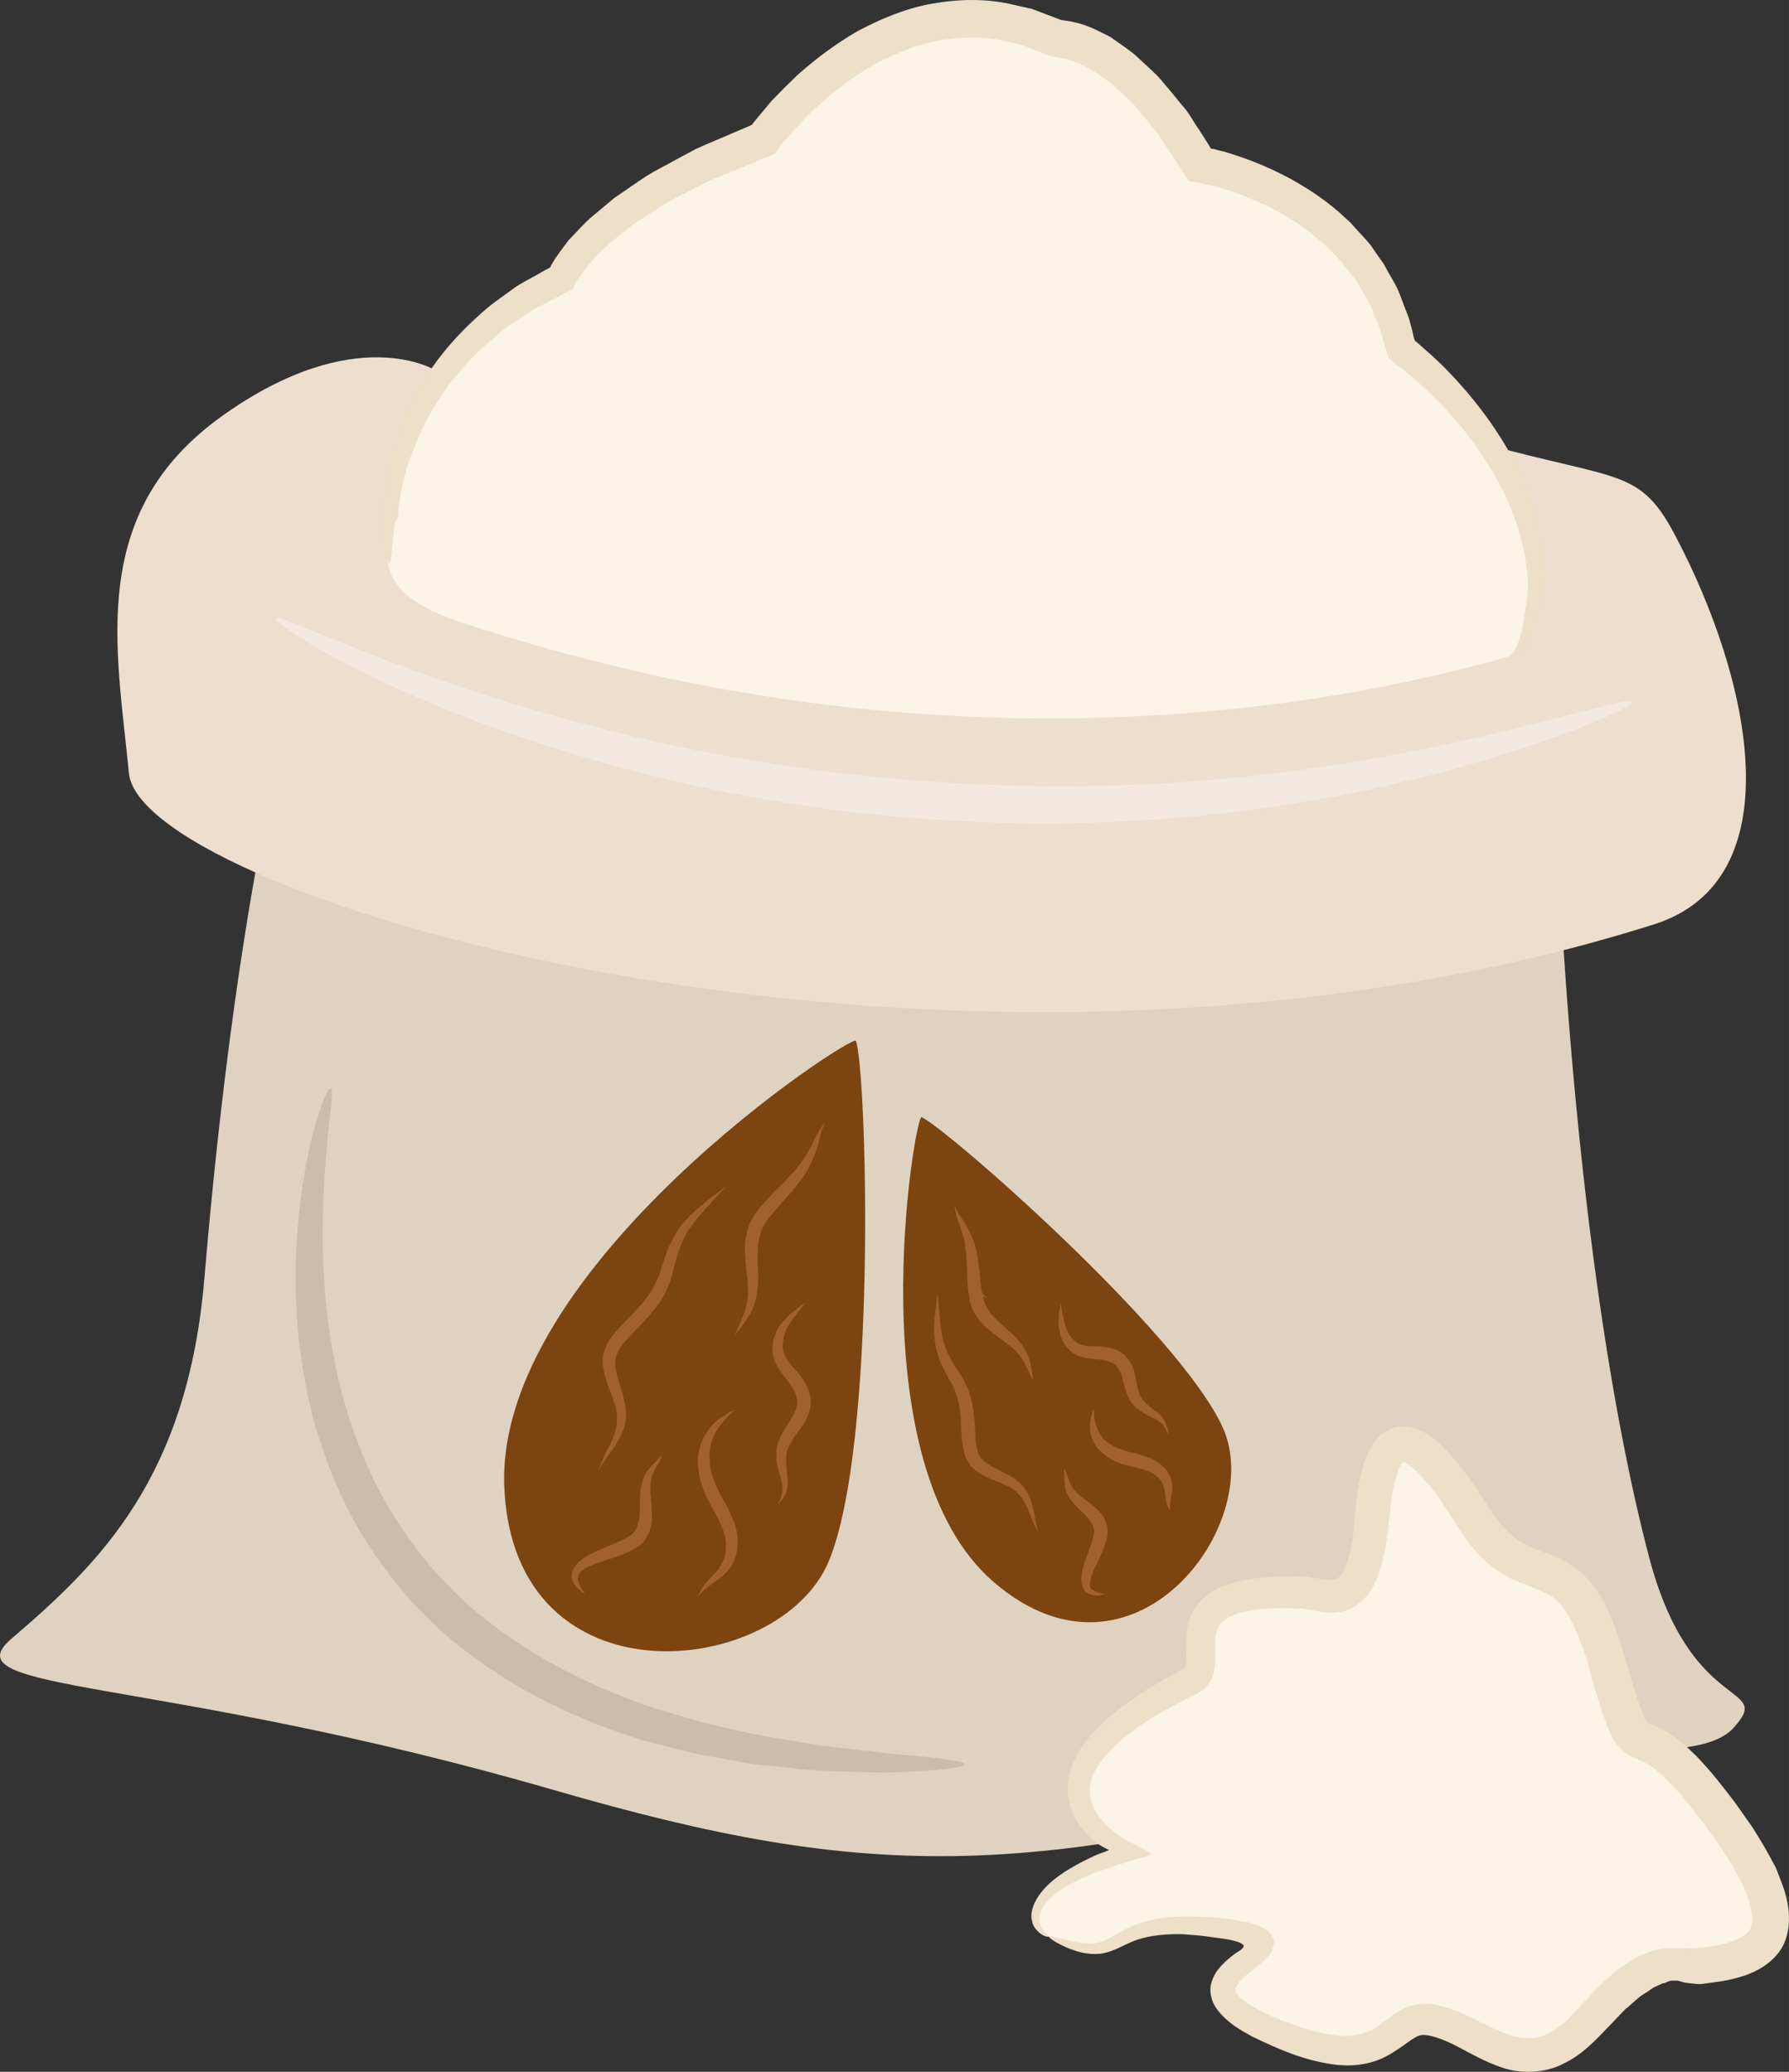
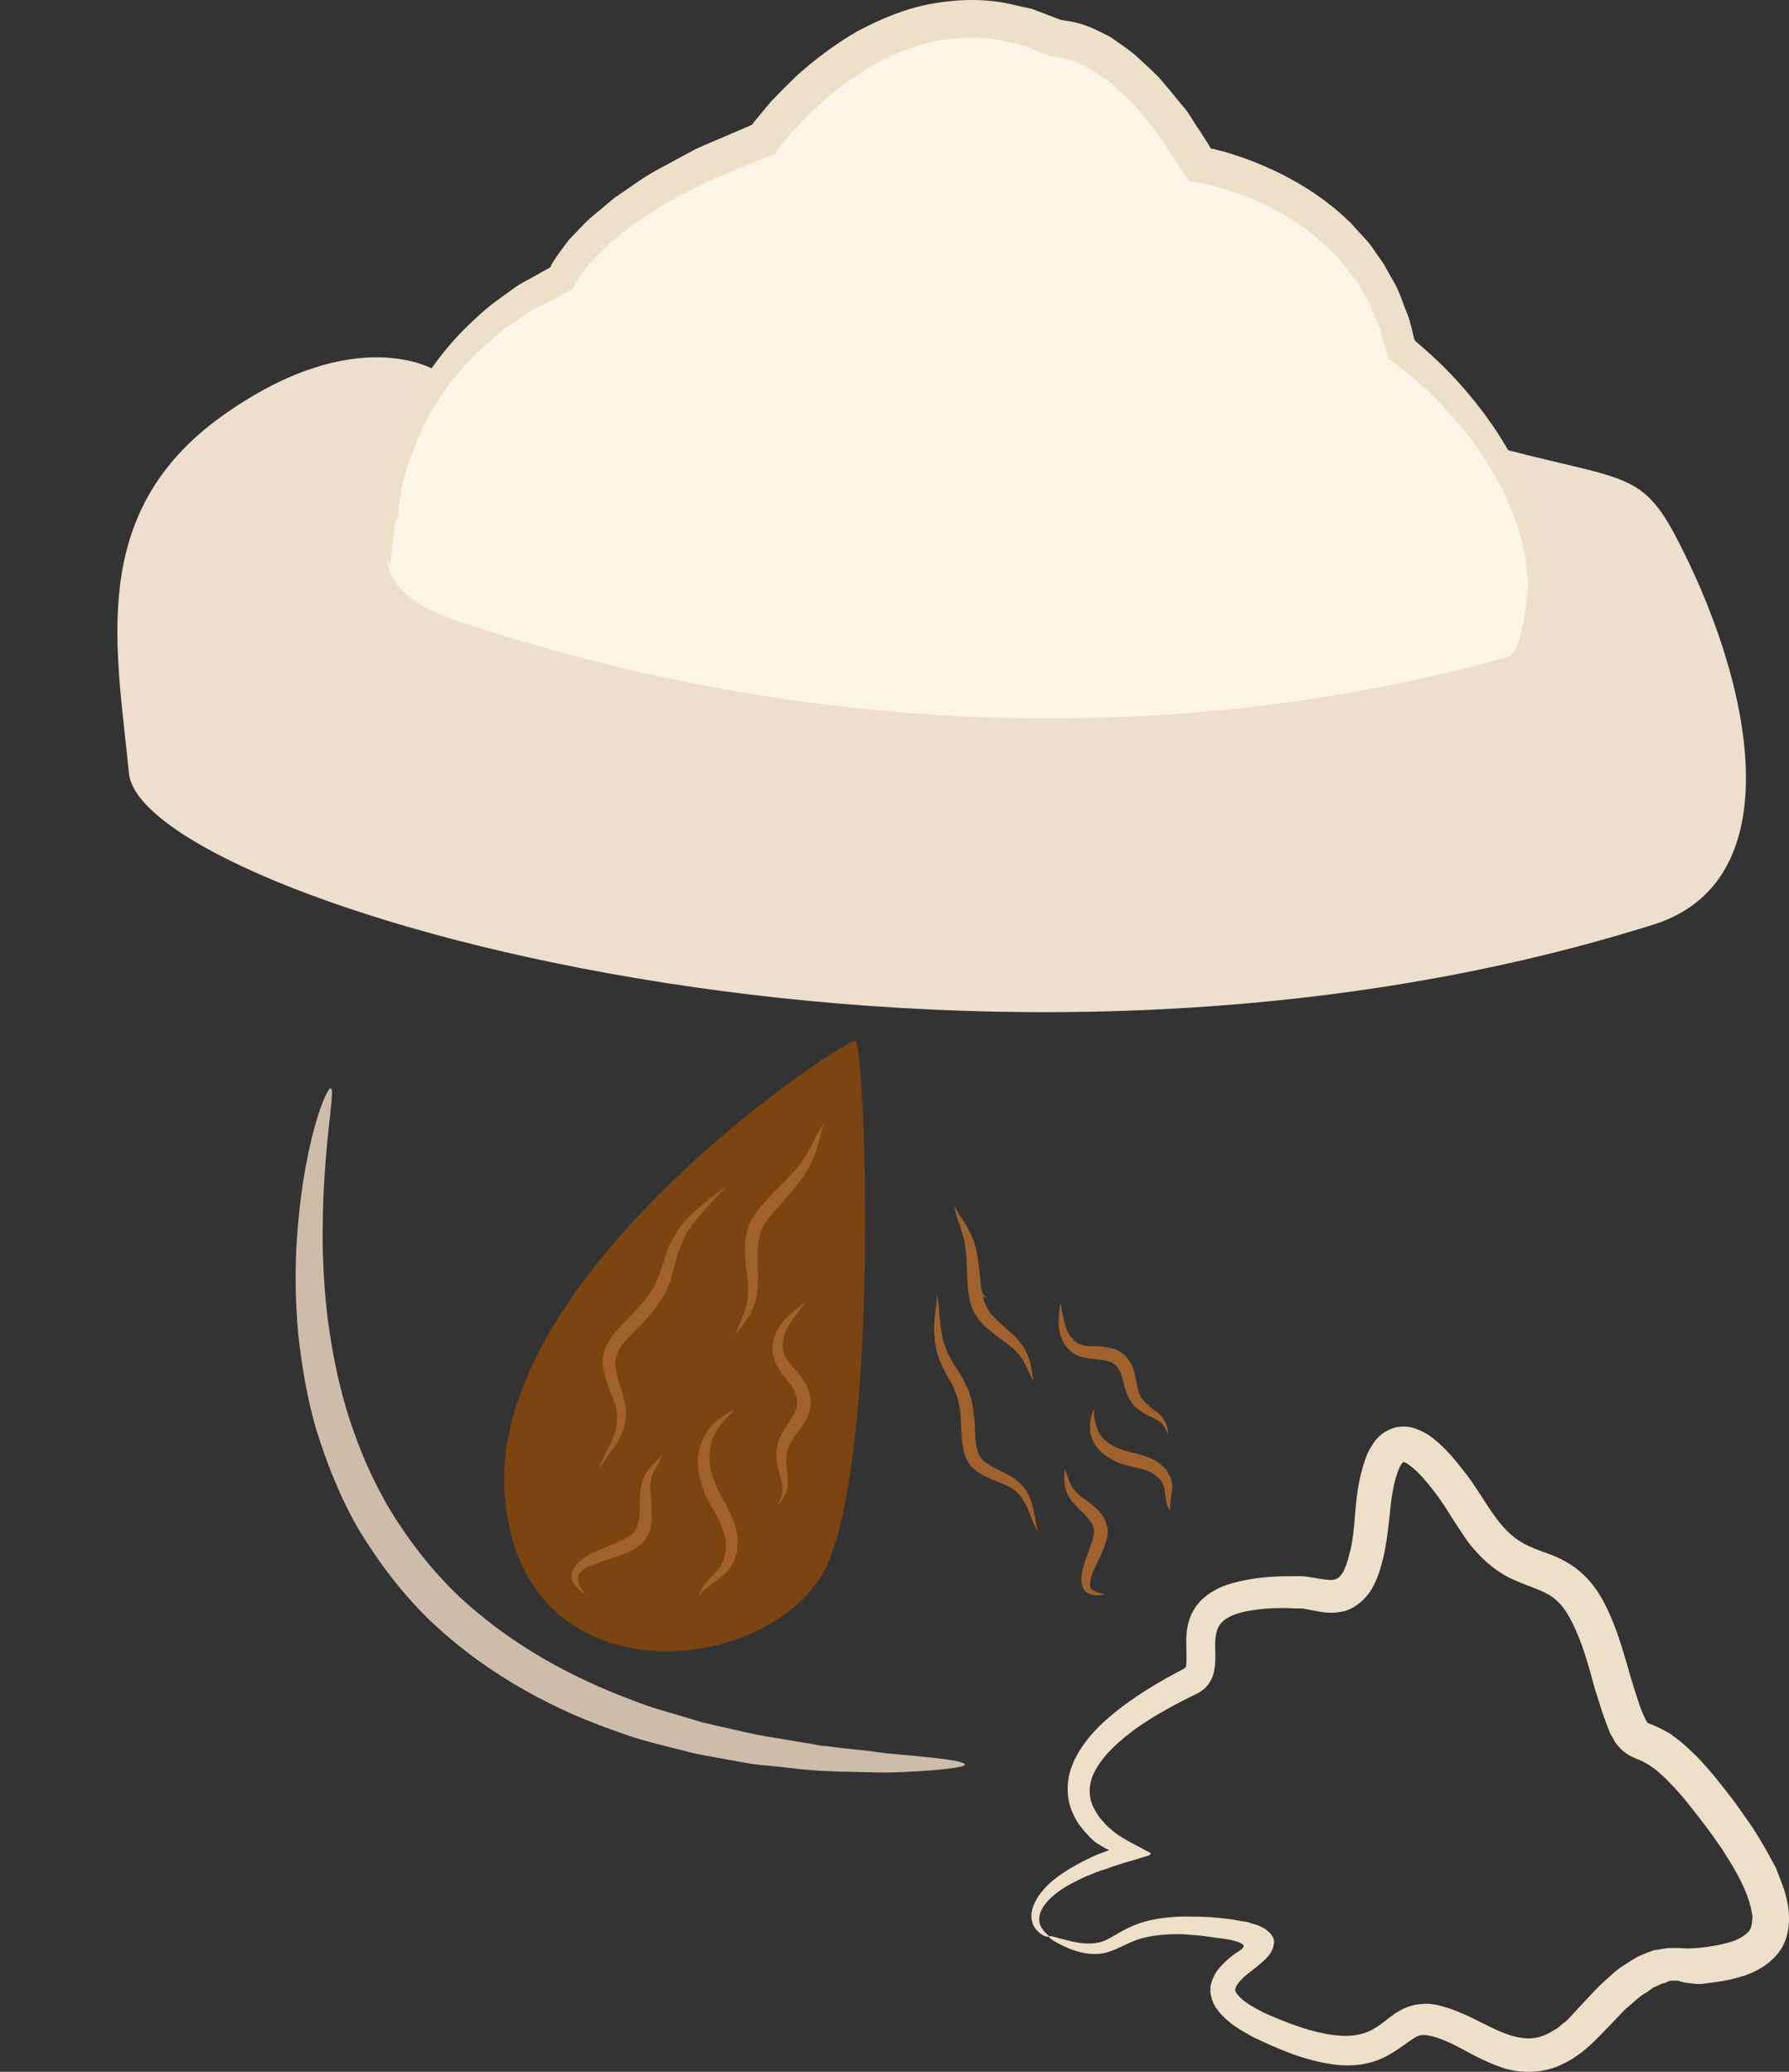
<svg xmlns="http://www.w3.org/2000/svg" id="svg48" viewBox="0 0 4660.99 5398.837" style="clip-rule:evenodd;fill-rule:evenodd;image-rendering:optimizeQuality;shape-rendering:geometricPrecision;text-rendering:geometricPrecision" version="1.1" height="53.988mm" width="46.61mm" xml:space="preserve">
  <rect x="0" y="0" width="4660.99" height="5398.837" fill="#333333" stroke="none" />
  <defs id="defs4">
    <style id="style2" type="text/css">
   
    .fil6 {fill:#7C4411;fill-rule:nonzero}
    .fil7 {fill:#A0612D;fill-rule:nonzero}
    .fil5 {fill:#CEBCAA;fill-rule:nonzero}
    .fil0 {fill:#E0D2C1;fill-rule:nonzero}
    .fil1 {fill:#EDDECE;fill-rule:nonzero}
    .fil3 {fill:#EDDFC8;fill-rule:nonzero}
    .fil4 {fill:#F4E9E1;fill-rule:nonzero}
    .fil2 {fill:#FCF4E6;fill-rule:nonzero}
   
  </style>
  </defs>
  <g transform="translate(-8146.101,-12752.737)" id="Vrstva_x0020_1">
-     <path style="fill:#e0d2c1;fill-rule:nonzero" id="path7" d="m 12203,14911 c 0,0 37,1128 240,1901 110,416 328,324 219,444 -100,110 -501,18 -733,86 -1083,317 -1510,316 -2341,75 -1038,-300 -1579,-251 -1412,-394 230,-197 460,-419 503,-944 83,-985 219,-1458 219,-1458 z" class="fil0" />
    <path style="fill:#eddece;fill-rule:nonzero" id="path9" d="m 9281,13718 c 0,0 -208,-131 -558,120 -350,252 -273,602 -241,930 33,329 2167,963 3972,394 364,-114 259,-632 55,-1017 -99,-186 -153,-132 -591,-263 z" class="fil1" />
    <path style="fill:#fcf4e6;fill-rule:nonzero" id="path11" d="m 9183,14101 c 0,0 11,-416 426,-624 0,0 77,-197 526,-361 0,0 328,-470 766,-262 0,0 175,-11 372,328 0,0 437,66 525,481 0,0 350,252 350,613 0,0 -18,173 -66,186 -689,197 -1652,263 -2702,-77 -113,-36 -296,-98 -197,-284 z" class="fil2" />
    <path style="fill:#eddfc8;fill-rule:nonzero" id="path13" d="m 12082,14462 c -1,-3 5,-5 10,-13 5,-9 11,-23 16,-43 6,-20 10,-45 14,-76 2,-15 4,-31 5,-49 2,-6 -1,-15 -1,-25 -1,-9 -2,-18 -3,-28 -10,-77 -39,-169 -98,-262 -28,-47 -64,-94 -106,-140 -21,-23 -44,-46 -68,-68 -12,-11 -24,-22 -37,-32 -14,-12 -22,-18 -50,-39 -5,-18 -10,-35 -16,-53 -4,-13 -6,-26 -12,-38 -11,-24 -19,-51 -34,-74 -7,-12 -14,-23 -21,-36 -9,-11 -17,-22 -26,-33 -8,-12 -18,-22 -28,-33 -10,-10 -19,-21 -31,-30 -43,-41 -94,-74 -151,-102 -28,-13 -57,-25 -88,-36 -15,-5 -30,-10 -46,-14 -7,-2 -15,-3 -23,-5 l -6,-2 -12,-2 -26,-4 c -17,-27 -35,-53 -52,-80 -15,-20 -26,-43 -43,-61 -16,-19 -31,-38 -47,-57 -17,-18 -36,-33 -54,-51 -9,-9 -19,-15 -29,-22 l -30,-20 c -20,-11 -41,-22 -62,-27 -6,-2 -10,-3 -15,-3 l -7,-1 c -7,-2 -11,-1 -19,-4 l -12,-3 c -4,-2 -3,-2 -5,-2 l -9,-4 -18,-7 -36,-14 -37,-8 c -58,-15 -118,-12 -176,-3 -58,10 -112,33 -164,60 -51,29 -99,63 -142,102 -22,19 -42,39 -61,60 -10,10 -20,20 -28,31 l -14,16 -20,27 c -56,23 -112,46 -166,68 -24,12 -48,24 -71,36 -23,12 -47,24 -67,38 -22,14 -43,28 -64,41 -19,15 -38,31 -56,45 -19,16 -34,33 -50,49 -14,17 -29,34 -39,51 -1,2 -1,1 -3,5 l -4,8 -4,7 -1,4 c -2,1 -3,1 -4,2 l -26,13 c -10,6 -20,11 -30,16 -19,10 -40,19 -57,31 -18,12 -35,24 -53,35 -16,12 -31,26 -47,39 -60,52 -108,109 -142,167 -9,14 -17,28 -24,42 -7,15 -14,28 -20,42 -11,28 -23,54 -30,80 -16,51 -24,96 -30,133 -10,74 -10,115 -15,115 -5,1 -17,-40 -16,-118 2,-39 5,-87 18,-141 5,-28 16,-57 25,-88 6,-15 13,-30 19,-46 6,-16 14,-32 23,-48 33,-64 83,-130 146,-189 16,-15 32,-30 50,-44 18,-14 37,-27 56,-41 18,-14 40,-24 61,-36 10,-6 21,-12 32,-18 l 4,-2 v -1 h 1 c 0,0 1,-1 1,-2 0,0 0,-1 -1,1 0,1 2,-3 2,-4 14,-25 30,-44 46,-66 19,-19 36,-39 56,-57 20,-17 41,-34 62,-52 22,-15 44,-30 67,-46 23,-16 47,-29 72,-42 24,-13 49,-27 74,-40 26,-12 53,-23 79,-34 22,-10 45,-19 67,-29 v 0 l 6,-8 15,-18 c 10,-12 20,-24 30,-36 22,-23 44,-45 67,-67 48,-43 100,-82 159,-116 59,-31 124,-59 194,-71 69,-12 143,-14 214,4 l 45,10 42,16 34,13 c -2,0 1,0 1,0 l 13,2 c 9,1 18,3 26,5 33,8 60,23 88,37 l 37,26 c 12,9 24,17 34,27 21,20 44,39 62,60 18,21 36,43 53,64 19,20 30,44 46,66 l 21,33 9,15 v -1 1 l 8,1 c 9,3 18,5 27,7 17,5 34,11 52,17 34,12 66,26 98,42 63,32 121,71 170,118 13,11 23,25 35,37 11,12 23,24 32,38 9,14 19,27 28,40 8,15 16,29 24,43 17,27 25,58 37,86 6,14 9,29 13,43 l 5,22 c 2,5 2,5 2,5 v 1 c 0,0 19,16 32,28 13,11 26,24 39,36 25,25 48,50 69,75 43,51 79,103 108,155 58,103 83,206 87,290 0,11 0,21 1,31 0,5 0,10 0,15 0,2 0,5 0,8 l -2,8 c -3,18 -6,35 -10,50 -8,32 -16,58 -26,78 -9,21 -20,35 -30,43 -5,4 -9,6 -13,6 -3,0 -5,0 -5,-1 z" class="fil3" />
-     <path style="fill:#f4e9e1;fill-rule:nonzero" id="path15" d="m 12399,14582 c 5,11 -182,99 -503,185 -161,42 -355,82 -574,106 -219,25 -462,33 -716,17 -254,-14 -494,-54 -708,-103 -214,-51 -403,-112 -558,-173 -310,-122 -482,-239 -475,-250 7,-12 188,81 499,185 155,51 342,105 553,150 212,43 447,79 695,93 248,16 486,11 701,-8 215,-19 407,-52 567,-84 320,-68 514,-133 519,-118 z" class="fil4" />
    <path style="fill:#cebcaa;fill-rule:nonzero" id="path17" d="m 10660,17351 c 0,6 -41,12 -115,17 -37,2 -82,5 -135,3 -26,-1 -54,-1 -84,-2 -15,-1 -30,-1 -46,-2 -16,-1 -32,-3 -49,-4 -33,-4 -68,-8 -104,-11 -36,-4 -73,-12 -112,-19 -19,-3 -39,-7 -59,-11 -20,-5 -40,-10 -60,-15 -41,-11 -83,-20 -125,-36 -168,-56 -349,-148 -502,-293 -75,-72 -137,-155 -188,-239 -50,-86 -84,-175 -111,-261 -25,-86 -38,-170 -47,-249 -7,-79 -8,-153 -5,-220 14,-268 78,-424 90,-420 14,3 -25,163 -21,421 2,64 6,135 17,209 11,74 27,153 53,233 26,79 60,160 107,238 47,77 104,151 173,218 139,132 306,220 464,278 39,16 79,26 118,38 19,6 38,11 57,17 19,4 37,9 56,13 37,8 72,17 107,23 35,6 69,11 101,17 16,2 31,5 46,8 16,1 31,3 45,5 29,3 57,6 83,9 51,8 96,10 132,14 73,7 114,14 114,21 z" class="fil5" />
-     <path style="fill:#fcf4e6;fill-rule:nonzero" id="path19" d="m 10879,17799 c -69,-31 -55,-142 208,-219 0,0 -383,-175 164,-448 82,-41 -104,-242 284,-230 68,2 164,77 186,-197 22,-273 120,-230 263,0 142,230 251,33 350,383 98,350 44,55 295,394 252,339 87,378 -54,394 -79,8 -121,-44 -285,142 -164,186 -273,33 -405,0 -131,-33 -98,175 -437,22 -340,-153 207,-219 -121,-263 -328,-43 -230,121 -448,22 z" class="fil2" />
    <path style="fill:#eddfc8;fill-rule:nonzero" id="path21" d="m 10879,17799 c 1,-4 22,4 60,13 19,4 43,8 68,3 25,-4 51,-27 89,-43 38,-17 84,-24 133,-25 24,0 49,0 75,2 13,1 26,2 40,4 7,1 11,1 21,3 10,2 20,4 30,5 9,3 19,6 29,9 8,4 18,8 24,14 7,5 12,11 16,20 3,9 1,18 -2,26 -7,29 -70,66 -80,80 -10,9 -16,19 -17,24 -1,6 -1,9 6,17 13,17 41,33 69,47 59,26 126,53 192,59 33,3 63,-1 89,-15 14,-8 27,-17 44,-31 16,-12 38,-28 68,-34 14,-2 30,-4 43,-2 7,1 14,2 21,4 l 17,5 c 22,6 43,16 63,25 39,19 75,39 109,49 35,10 65,9 95,-7 8,-4 15,-9 23,-13 7,-6 14,-13 22,-18 7,-6 14,-15 21,-22 l 22,-24 c 17,-17 32,-35 50,-52 19,-16 35,-34 58,-48 12,-8 23,-15 35,-22 14,-6 28,-12 42,-17 15,-2 31,-6 45,-6 h 21 l 18,1 c 12,1 20,-1 29,-1 11,-1 23,-2 34,-4 22,-3 42,-8 61,-14 18,-7 32,-16 40,-25 7,-8 9,-21 10,-37 -3,-34 -20,-78 -43,-118 -11,-21 -25,-41 -37,-61 -14,-20 -28,-40 -43,-60 -30,-39 -60,-79 -94,-113 -8,-9 -17,-17 -25,-24 -9,-8 -17,-14 -26,-20 -8,-5 -17,-10 -26,-14 -6,-2 -11,-4 -21,-9 -8,-3 -22,-13 -29,-21 -8,-8 -15,-17 -18,-24 -4,-7 -9,-15 -11,-21 -5,-13 -10,-26 -14,-37 -9,-25 -15,-48 -23,-71 -13,-48 -25,-92 -41,-133 -16,-40 -35,-79 -60,-100 -12,-12 -27,-19 -45,-27 -19,-8 -43,-16 -67,-27 -50,-22 -91,-62 -121,-102 -14,-21 -28,-42 -39,-59 -11,-19 -23,-36 -35,-54 -25,-33 -52,-67 -77,-84 -6,-5 -12,-7 -13,-7 -1,0 -1,0 -2,0 1,-3 -9,9 -14,25 -12,32 -18,73 -21,112 -5,41 -9,85 -21,128 -6,22 -14,45 -27,67 -14,23 -39,47 -70,56 -32,8 -58,3 -78,-1 l -27,-5 c -4,-1 -6,-1 -10,-1 h -13 c -37,-2 -73,-1 -106,4 -32,4 -64,13 -81,28 -16,13 -22,33 -22,65 0,16 2,33 -1,56 -1,10 -5,28 -13,39 -7,13 -19,22 -31,29 -60,29 -111,57 -157,89 -46,33 -86,69 -108,108 -23,39 -22,79 0,113 5,9 11,17 18,24 3,4 6,8 10,11 5,6 13,11 19,17 26,20 65,38 96,55 -3,3 -3,5 -6,6 l -17,5 c -12,4 -23,7 -33,10 -22,6 -42,13 -61,20 -22,6 -32,11 -44,16 -12,4 -22,10 -33,15 -41,20 -72,44 -87,68 -16,25 -11,47 -1,59 9,12 17,16 16,18 -1,1 -11,2 -25,-10 -7,-6 -16,-15 -19,-30 -4,-14 -1,-32 7,-48 16,-34 49,-64 92,-89 10,-6 22,-13 34,-19 11,-5 26,-13 31,-15 7,-3 14,-6 21,-8 l 10,-4 5,-2 c 0,-1 -3,-2 -5,-3 -10,-5 -20,-11 -29,-17 -2,-2 -4,-3 -7,-6 -4,-4 -9,-8 -13,-13 -9,-9 -17,-19 -25,-30 -15,-23 -27,-51 -28,-82 -2,-31 6,-62 20,-89 28,-55 73,-97 122,-134 49,-37 105,-70 161,-99 4,-3 6,-4 6,-13 1,-11 0,-28 0,-46 -1,-19 0,-40 6,-63 6,-23 21,-47 40,-63 38,-32 81,-41 120,-48 40,-7 80,-8 119,-8 h 16 c 6,1 13,1 18,2 l 31,5 c 17,3 31,4 38,1 7,-2 12,-6 20,-18 6,-12 12,-27 16,-45 10,-34 13,-72 16,-113 4,-44 9,-87 26,-136 4,-12 9,-24 18,-37 7,-13 22,-30 41,-39 18,-10 40,-12 60,-8 20,5 34,13 46,20 46,33 73,70 102,107 27,37 52,80 75,111 24,32 51,57 85,72 17,8 38,15 62,24 24,10 51,24 74,45 45,40 67,90 86,137 18,47 31,95 44,140 7,22 14,45 21,66 7,21 18,44 21,47 1,1 -2,0 2,2 1,0 9,3 15,6 15,6 29,14 43,22 12,9 25,18 36,28 11,10 21,19 31,29 39,40 71,82 103,124 15,21 30,43 45,64 14,23 28,45 41,69 l 19,35 c 5,13 10,26 15,39 10,26 18,55 19,87 1,33 -6,72 -32,101 -24,28 -54,43 -81,53 -28,9 -54,15 -80,18 -13,2 -24,3 -38,5 -14,0 -30,-3 -41,-4 l -18,-5 h -15 c -10,0 -16,7 -24,7 l -24,11 c -8,5 -16,12 -24,16 -17,10 -33,28 -49,40 -15,15 -30,32 -45,47 -31,32 -67,72 -116,95 -49,26 -112,27 -159,11 -48,-16 -86,-39 -121,-57 -35,-18 -72,-31 -91,-28 -19,2 -49,33 -91,55 -43,23 -92,27 -133,22 -84,-11 -151,-42 -216,-73 -32,-18 -64,-35 -91,-70 -14,-17 -24,-48 -15,-73 8,-26 23,-40 36,-53 13,-12 27,-22 29,-23 5,-3 10,-6 15,-11 2,-2 4,-5 3,-8 -1,-2 -4,-4 -6,-5 -5,-3 -11,-5 -16,-6 l -11,-3 -17,-3 c -13,-2 -25,-3 -37,-5 -25,-4 -48,-5 -71,-7 -44,-1 -85,3 -118,14 -33,11 -63,33 -98,37 -34,3 -60,-6 -79,-13 -38,-16 -55,-29 -54,-32 z" class="fil3" />
-     <path style="fill:#7c4411;fill-rule:nonzero" id="path23" d="m 10547,15664 c -17,-7 -173,904 190,1213 363,310 708,-154 595,-404 -113,-250 -726,-785 -785,-809 z" class="fil6" />
    <path style="fill:#a0612d;fill-rule:nonzero" id="path25" d="m 10588,16125 c 0,0 2,11 4,31 2,19 3,48 9,79 2,8 3,16 7,24 3,8 5,17 10,25 2,4 4,8 6,12 2,4 5,8 7,12 3,4 5,8 8,12 3,5 6,9 9,14 5,8 11,19 16,30 3,5 5,10 7,16 l 5,17 c 6,23 8,47 10,69 l 1,34 c 1,6 1,11 2,15 1,5 1,10 3,14 4,19 13,30 30,40 8,5 16,10 26,14 4,2 8,5 13,7 6,3 9,5 14,7 4,3 8,5 12,7 4,3 8,7 12,10 9,6 14,15 20,22 5,8 9,16 12,23 2,8 5,15 6,22 3,14 6,25 7,35 4,19 6,30 6,30 0,0 -1,-2 -3,-7 -2,-5 -6,-12 -10,-21 -3,-9 -8,-20 -13,-33 -2,-6 -6,-12 -9,-18 -4,-7 -8,-13 -13,-19 -5,-5 -10,-11 -17,-15 -3,-2 -6,-4 -10,-6 -4,-2 -8,-4 -13,-6 -4,-2 -9,-5 -12,-6 -5,-1 -10,-3 -14,-5 -10,-3 -20,-9 -30,-13 -5,-4 -10,-7 -15,-10 -5,-4 -10,-9 -15,-13 -4,-5 -7,-12 -11,-17 -3,-6 -5,-13 -7,-19 -2,-6 -2,-12 -3,-18 -2,-6 -2,-12 -3,-18 l -2,-34 c -1,-22 -2,-43 -7,-63 l -4,-14 -5,-14 c -4,-9 -7,-18 -13,-27 -3,-4 -5,-9 -8,-13 -2,-5 -5,-10 -7,-14 -3,-5 -5,-10 -7,-15 -2,-4 -4,-9 -6,-14 -7,-19 -11,-38 -12,-56 -2,-17 -1,-33 0,-47 1,-14 3,-26 4,-35 2,-20 3,-31 3,-31 z" class="fil7" />
    <path style="fill:#a0612d;fill-rule:nonzero" id="path27" d="m 10633,15896 c 0,0 1,2 3,5 2,3 4,9 8,15 4,5 8,13 14,21 5,8 11,18 16,30 3,5 6,11 8,17 2,7 4,14 7,21 1,7 3,15 4,22 1,8 2,15 3,23 2,15 4,30 5,46 1,8 2,16 3,23 l 7,11 6,3 v 0 c 0,0 -5,2 -5,-1 h -3 l -1,1 v 2 l 1,5 c 2,9 5,13 8,19 3,5 6,12 11,17 9,11 20,21 31,31 11,10 22,19 33,30 9,10 19,22 25,33 3,6 6,12 8,17 2,6 4,11 5,16 2,10 4,19 5,26 2,14 3,22 3,22 0,0 -4,-7 -10,-20 -3,-7 -7,-14 -11,-23 -4,-9 -10,-18 -17,-26 -4,-4 -7,-9 -12,-13 -2,-2 -4,-4 -7,-6 -2,-2 -5,-4 -8,-6 -9,-8 -22,-16 -34,-26 -12,-10 -26,-19 -37,-33 -6,-6 -11,-14 -16,-22 -5,-9 -10,-19 -11,-26 l -2,-6 -1,-4 v -3 l -2,-13 c -2,-8 -2,-17 -3,-25 -1,-16 -1,-32 -2,-47 -1,-15 -1,-29 -3,-42 -1,-6 -2,-12 -2,-18 -1,-6 -3,-13 -5,-18 -3,-12 -6,-22 -9,-31 -4,-9 -7,-18 -9,-25 -2,-7 -2,-13 -3,-16 -1,-4 -1,-6 -1,-6 z" class="fil7" />
    <path style="fill:#a0612d;fill-rule:nonzero" id="path29" d="m 10910,16149 c 0,0 1,7 3,21 3,13 6,32 14,51 1,3 2,5 4,7 0,0 1,2 0,1 l 1,2 3,4 c 4,5 7,8 11,12 8,7 18,11 30,13 12,1 26,0 43,2 16,2 35,5 51,17 17,13 26,31 31,47 4,16 6,31 9,44 3,12 7,23 14,31 4,4 9,10 13,13 4,3 7,7 12,10 5,4 9,7 14,10 4,4 8,8 11,12 3,4 6,8 8,12 2,4 3,8 4,11 3,7 2,13 3,16 0,4 0,6 0,6 0,0 -1,-2 -2,-5 -2,-4 -3,-9 -7,-14 -2,-3 -4,-5 -6,-9 -3,-2 -6,-5 -9,-7 -7,-5 -16,-9 -27,-14 -5,-3 -11,-6 -17,-10 -6,-4 -10,-8 -16,-12 -12,-11 -20,-26 -25,-41 -5,-15 -8,-30 -12,-43 -4,-12 -11,-23 -18,-28 -9,-7 -22,-10 -35,-12 -14,-2 -29,-2 -45,-6 -17,-3 -33,-13 -43,-25 -5,-5 -10,-13 -12,-18 l -2,-4 -1,-2 c -1,-3 -1,-2 -1,-3 -1,-4 -3,-7 -3,-10 -3,-12 -4,-24 -4,-33 1,-10 1,-18 2,-25 2,-14 4,-21 4,-21 z" class="fil7" />
    <path style="fill:#a0612d;fill-rule:nonzero" id="path31" d="m 10996,16425 c 0,0 0,6 1,17 0,5 1,11 3,18 1,6 4,13 7,21 3,7 8,14 13,20 6,6 14,12 22,17 8,5 17,9 27,12 5,2 10,4 15,5 4,2 11,3 17,4 11,3 23,6 35,11 l 9,3 9,5 c 5,2 11,7 16,11 5,3 9,9 14,13 4,5 6,11 9,16 l 1,2 h 1 v 2 0 0 l 1,1 1,3 c 1,3 1,5 2,8 1,6 2,12 1,17 0,10 -2,18 -3,25 -1,7 -2,13 -2,18 -1,10 0,16 0,16 0,0 -1,-1 -2,-4 -2,-2 -4,-6 -6,-11 -1,-5 -3,-12 -4,-19 -1,-8 -2,-16 -3,-24 -1,-4 -3,-6 -3,-10 -1,-1 -3,-4 -3,-6 l -2,-3 1,-1 h 3 v 0 c 0,-1 -2,2 -2,1 h -2 l -1,-2 c -5,-6 -12,-12 -19,-17 -8,-5 -17,-9 -27,-12 -10,-3 -21,-5 -33,-8 -6,-2 -10,-3 -18,-5 -6,-2 -12,-4 -18,-6 -11,-5 -22,-12 -32,-19 -10,-8 -19,-17 -25,-27 -6,-10 -10,-21 -12,-30 -3,-20 0,-36 3,-46 1,-5 3,-9 4,-12 1,-2 2,-4 2,-4 z" class="fil7" />
    <path style="fill:#a0612d;fill-rule:nonzero" id="path33" d="m 10919,16580 c 0,0 0,1 2,4 1,3 3,7 5,12 2,5 4,12 7,19 1,3 3,7 5,10 1,1 2,3 3,5 v 1 c 0,0 1,1 0,0 l 1,1 2,2 c 3,4 7,8 10,11 4,3 6,6 10,9 9,6 18,12 27,20 5,4 10,8 15,13 l 7,8 c 3,3 5,6 7,9 4,6 7,14 9,22 1,2 1,3 2,6 l 1,5 c 0,5 0,10 0,14 -2,15 -7,28 -12,40 -4,12 -10,23 -15,34 -5,10 -10,20 -13,29 -4,10 -6,19 -6,26 -1,6 1,12 6,15 5,4 12,7 17,8 5,2 9,3 12,3 3,1 5,1 5,1 0,0 -7,2 -18,3 -6,0 -13,1 -22,-3 -4,-1 -9,-4 -13,-8 -4,-5 -7,-11 -8,-17 -3,-12 -1,-23 1,-35 2,-11 6,-23 10,-34 4,-11 8,-23 12,-34 4,-11 8,-23 8,-32 1,-3 1,-4 1,-5 l -1,-4 c 0,0 0,-2 -1,-3 -1,-4 -2,-9 -5,-13 l -4,-6 -4,-6 c -3,-4 -8,-8 -11,-12 -9,-8 -17,-16 -25,-25 -4,-4 -8,-9 -11,-14 -4,-5 -5,-9 -8,-13 -5,-10 -7,-21 -7,-28 -1,-8 -1,-15 -1,-20 0,-12 0,-18 0,-18 z" class="fil7" />
    <path style="fill:#7c4411;fill-rule:nonzero" id="path35" d="m 10376,15465 c -8,-20 -940,588 -916,1163 24,574 717,498 845,194 128,-305 99,-1285 71,-1357 z" class="fil6" />
    <path style="fill:#a0612d;fill-rule:nonzero" id="path37" d="m 10038,15844 c 0,0 -9,10 -25,27 -15,18 -40,42 -63,73 -6,8 -12,16 -17,26 -4,9 -10,18 -13,29 -2,5 -4,10 -6,15 -2,6 -4,11 -5,17 -2,6 -3,11 -5,17 -1,6 -3,12 -5,19 -2,11 -7,26 -12,38 -3,7 -6,13 -9,20 l -11,18 c -16,24 -35,44 -53,64 -19,20 -39,38 -52,58 -6,9 -10,19 -12,29 -2,10 -1,21 2,33 2,11 5,23 9,34 2,6 3,11 5,17 l 2,5 1,5 2,8 c 1,6 3,11 4,17 1,6 1,12 2,19 1,12 -2,23 -3,34 -3,11 -7,20 -11,29 -5,9 -9,17 -13,24 -10,14 -18,25 -25,35 -14,19 -21,31 -21,31 0,0 1,-4 4,-9 2,-6 6,-15 11,-26 5,-10 11,-23 19,-38 3,-7 6,-15 9,-23 3,-9 5,-18 6,-27 0,-9 2,-19 0,-28 -1,-5 -2,-9 -2,-14 -2,-6 -4,-11 -6,-17 l -2,-8 -2,-4 v -1 0 c 0,0 0,-1 0,1 v -1 l -1,-2 c -2,-6 -5,-12 -7,-17 -5,-12 -8,-24 -12,-37 -3,-14 -6,-29 -4,-44 2,-16 8,-31 16,-44 16,-25 37,-44 55,-63 19,-20 37,-39 50,-59 l 10,-16 c 3,-5 6,-11 8,-16 5,-11 10,-21 13,-34 2,-6 4,-12 6,-18 2,-6 4,-12 6,-18 2,-6 4,-12 6,-18 3,-5 6,-11 9,-16 4,-11 11,-21 17,-31 6,-10 14,-18 21,-26 14,-15 28,-28 41,-38 13,-11 24,-20 34,-27 19,-14 29,-22 29,-22 z" class="fil7" />
    <path style="fill:#a0612d;fill-rule:nonzero" id="path39" d="m 10295,15678 c 0,0 -1,2 -2,6 -2,5 -5,11 -7,19 -2,8 -5,18 -8,30 -3,11 -7,25 -13,38 -3,7 -6,14 -10,21 -4,8 -8,15 -13,23 -5,7 -10,14 -16,21 -5,7 -11,15 -17,22 -12,13 -25,27 -37,42 -6,7 -13,14 -18,21 l -9,11 -2,3 v 0 c 0,0 -1,2 1,-1 v 1 h -1 l -1,2 -4,6 c -6,9 -7,16 -10,23 -2,3 -2,8 -3,12 -2,4 -2,8 -3,13 -2,17 -2,35 -2,53 1,18 2,35 1,54 -1,8 -1,16 -3,25 0,8 -3,16 -5,24 -2,7 -5,14 -8,21 -3,6 -6,12 -10,17 -6,10 -12,18 -17,25 -11,14 -17,22 -17,22 0,0 4,-9 10,-25 4,-8 8,-18 12,-28 4,-11 8,-23 10,-37 1,-7 2,-14 2,-21 0,-4 0,-7 0,-11 0,-4 -1,-8 -1,-12 0,-16 -4,-34 -5,-52 -1,-19 -4,-38 -1,-59 0,-6 1,-11 3,-16 1,-5 1,-10 3,-16 4,-11 9,-23 14,-30 l 4,-6 1,-2 v -1 l 2,-2 2,-3 9,-12 c 7,-8 14,-15 20,-22 13,-15 27,-28 40,-41 6,-6 12,-12 18,-19 6,-6 11,-12 17,-18 4,-6 9,-12 13,-18 5,-6 9,-13 13,-19 4,-6 6,-12 10,-18 3,-5 6,-11 8,-16 5,-11 11,-21 15,-28 4,-8 9,-13 11,-17 3,-3 4,-5 4,-5 z" class="fil7" />
    <path style="fill:#a0612d;fill-rule:nonzero" id="path41" d="m 10245,16147 c 0,0 -6,7 -16,20 -10,13 -25,31 -36,54 -1,3 -2,6 -3,9 l -1,2 c 0,0 0,2 0,2 l -1,6 c -2,8 -2,13 -3,20 1,13 5,26 13,38 9,13 22,25 34,40 11,16 23,35 26,58 3,25 -6,46 -16,64 -10,17 -23,30 -31,44 -8,13 -14,26 -16,39 0,7 -1,16 -1,22 1,7 1,13 2,20 1,7 1,14 2,20 1,7 0,14 0,20 -1,6 -2,11 -3,16 -3,5 -5,9 -7,13 -4,8 -9,12 -12,15 -3,4 -4,6 -4,6 0,0 1,-3 3,-7 1,-4 5,-9 7,-17 1,-3 1,-8 2,-12 1,-5 1,-9 1,-15 -2,-10 -5,-21 -9,-35 -2,-6 -4,-14 -6,-23 -1,-8 -1,-15 -1,-24 -1,-19 6,-38 15,-54 9,-17 20,-31 28,-46 8,-14 12,-29 11,-41 -2,-14 -9,-29 -19,-42 -10,-14 -22,-28 -32,-44 -10,-17 -15,-38 -13,-57 1,-9 3,-19 6,-25 l 2,-5 1,-4 1,-2 c 2,-4 4,-7 6,-11 8,-12 18,-22 26,-30 9,-8 17,-14 23,-19 13,-10 21,-15 21,-15 z" class="fil7" />
    <path style="fill:#a0612d;fill-rule:nonzero" id="path43" d="m 10062,16426 c 0,0 -2,1 -5,4 -3,3 -8,7 -13,13 -6,5 -12,12 -18,20 -7,8 -13,18 -19,29 -5,11 -9,23 -11,37 -2,13 -2,28 0,43 2,15 7,30 13,45 3,7 6,15 10,22 3,7 8,15 12,23 9,15 17,31 24,49 8,17 12,36 13,54 1,10 -1,19 -1,28 -2,8 -5,17 -8,25 v 1 1 l -1,1 v 0 1 l -2,2 -2,5 c -2,3 -3,7 -6,10 -6,7 -11,13 -16,18 -11,9 -21,16 -30,22 -8,7 -16,12 -21,17 -6,5 -9,10 -12,13 -3,4 -4,5 -4,5 0,0 1,-2 2,-6 2,-3 4,-10 8,-16 4,-7 11,-15 18,-23 7,-8 16,-17 24,-26 4,-5 7,-10 9,-15 3,-4 7,-14 8,-19 1,-6 3,-13 3,-20 0,-7 1,-14 0,-21 -2,-15 -7,-29 -14,-44 -6,-15 -14,-30 -23,-45 -4,-8 -8,-15 -13,-25 -4,-8 -7,-16 -10,-25 -7,-18 -10,-36 -12,-54 -2,-18 0,-36 5,-52 4,-16 12,-30 20,-42 8,-12 17,-21 26,-28 9,-7 17,-12 24,-16 6,-5 12,-6 16,-8 4,-2 6,-3 6,-3 z" class="fil7" />
    <path style="fill:#a0612d;fill-rule:nonzero" id="path45" d="m 9871,16544 c 0,0 0,2 -2,5 -1,4 -3,9 -6,15 -4,6 -8,13 -12,21 -2,4 -4,8 -6,12 -1,5 -2,8 -3,15 -1,6 -1,10 -2,16 0,5 0,11 1,17 1,13 3,26 3,41 1,15 2,31 -3,49 -2,8 -6,17 -11,25 -1,2 -2,3 -4,6 l -3,5 c -4,4 -8,8 -12,10 -15,11 -30,17 -44,23 -15,6 -29,10 -42,14 -14,5 -26,9 -38,14 -11,4 -21,9 -27,16 -7,6 -9,13 -8,20 0,8 4,15 7,21 3,6 6,10 8,13 2,3 3,5 3,5 0,0 -2,-1 -5,-3 -3,-2 -7,-6 -12,-11 -5,-5 -11,-11 -15,-21 -2,-5 -3,-11 -2,-18 1,-7 4,-14 8,-19 8,-12 19,-20 31,-27 12,-7 25,-14 39,-19 13,-6 26,-11 40,-17 13,-6 26,-12 36,-19 2,-2 4,-3 5,-4 l 4,-5 c 0,0 1,-2 2,-3 3,-5 5,-10 7,-16 4,-11 5,-25 5,-38 0,-14 0,-28 1,-42 1,-7 1,-14 3,-20 1,-6 3,-14 5,-19 2,-5 5,-12 8,-16 3,-5 7,-9 10,-13 6,-7 12,-13 17,-18 9,-9 14,-15 14,-15 z" class="fil7" />
  </g>
</svg>